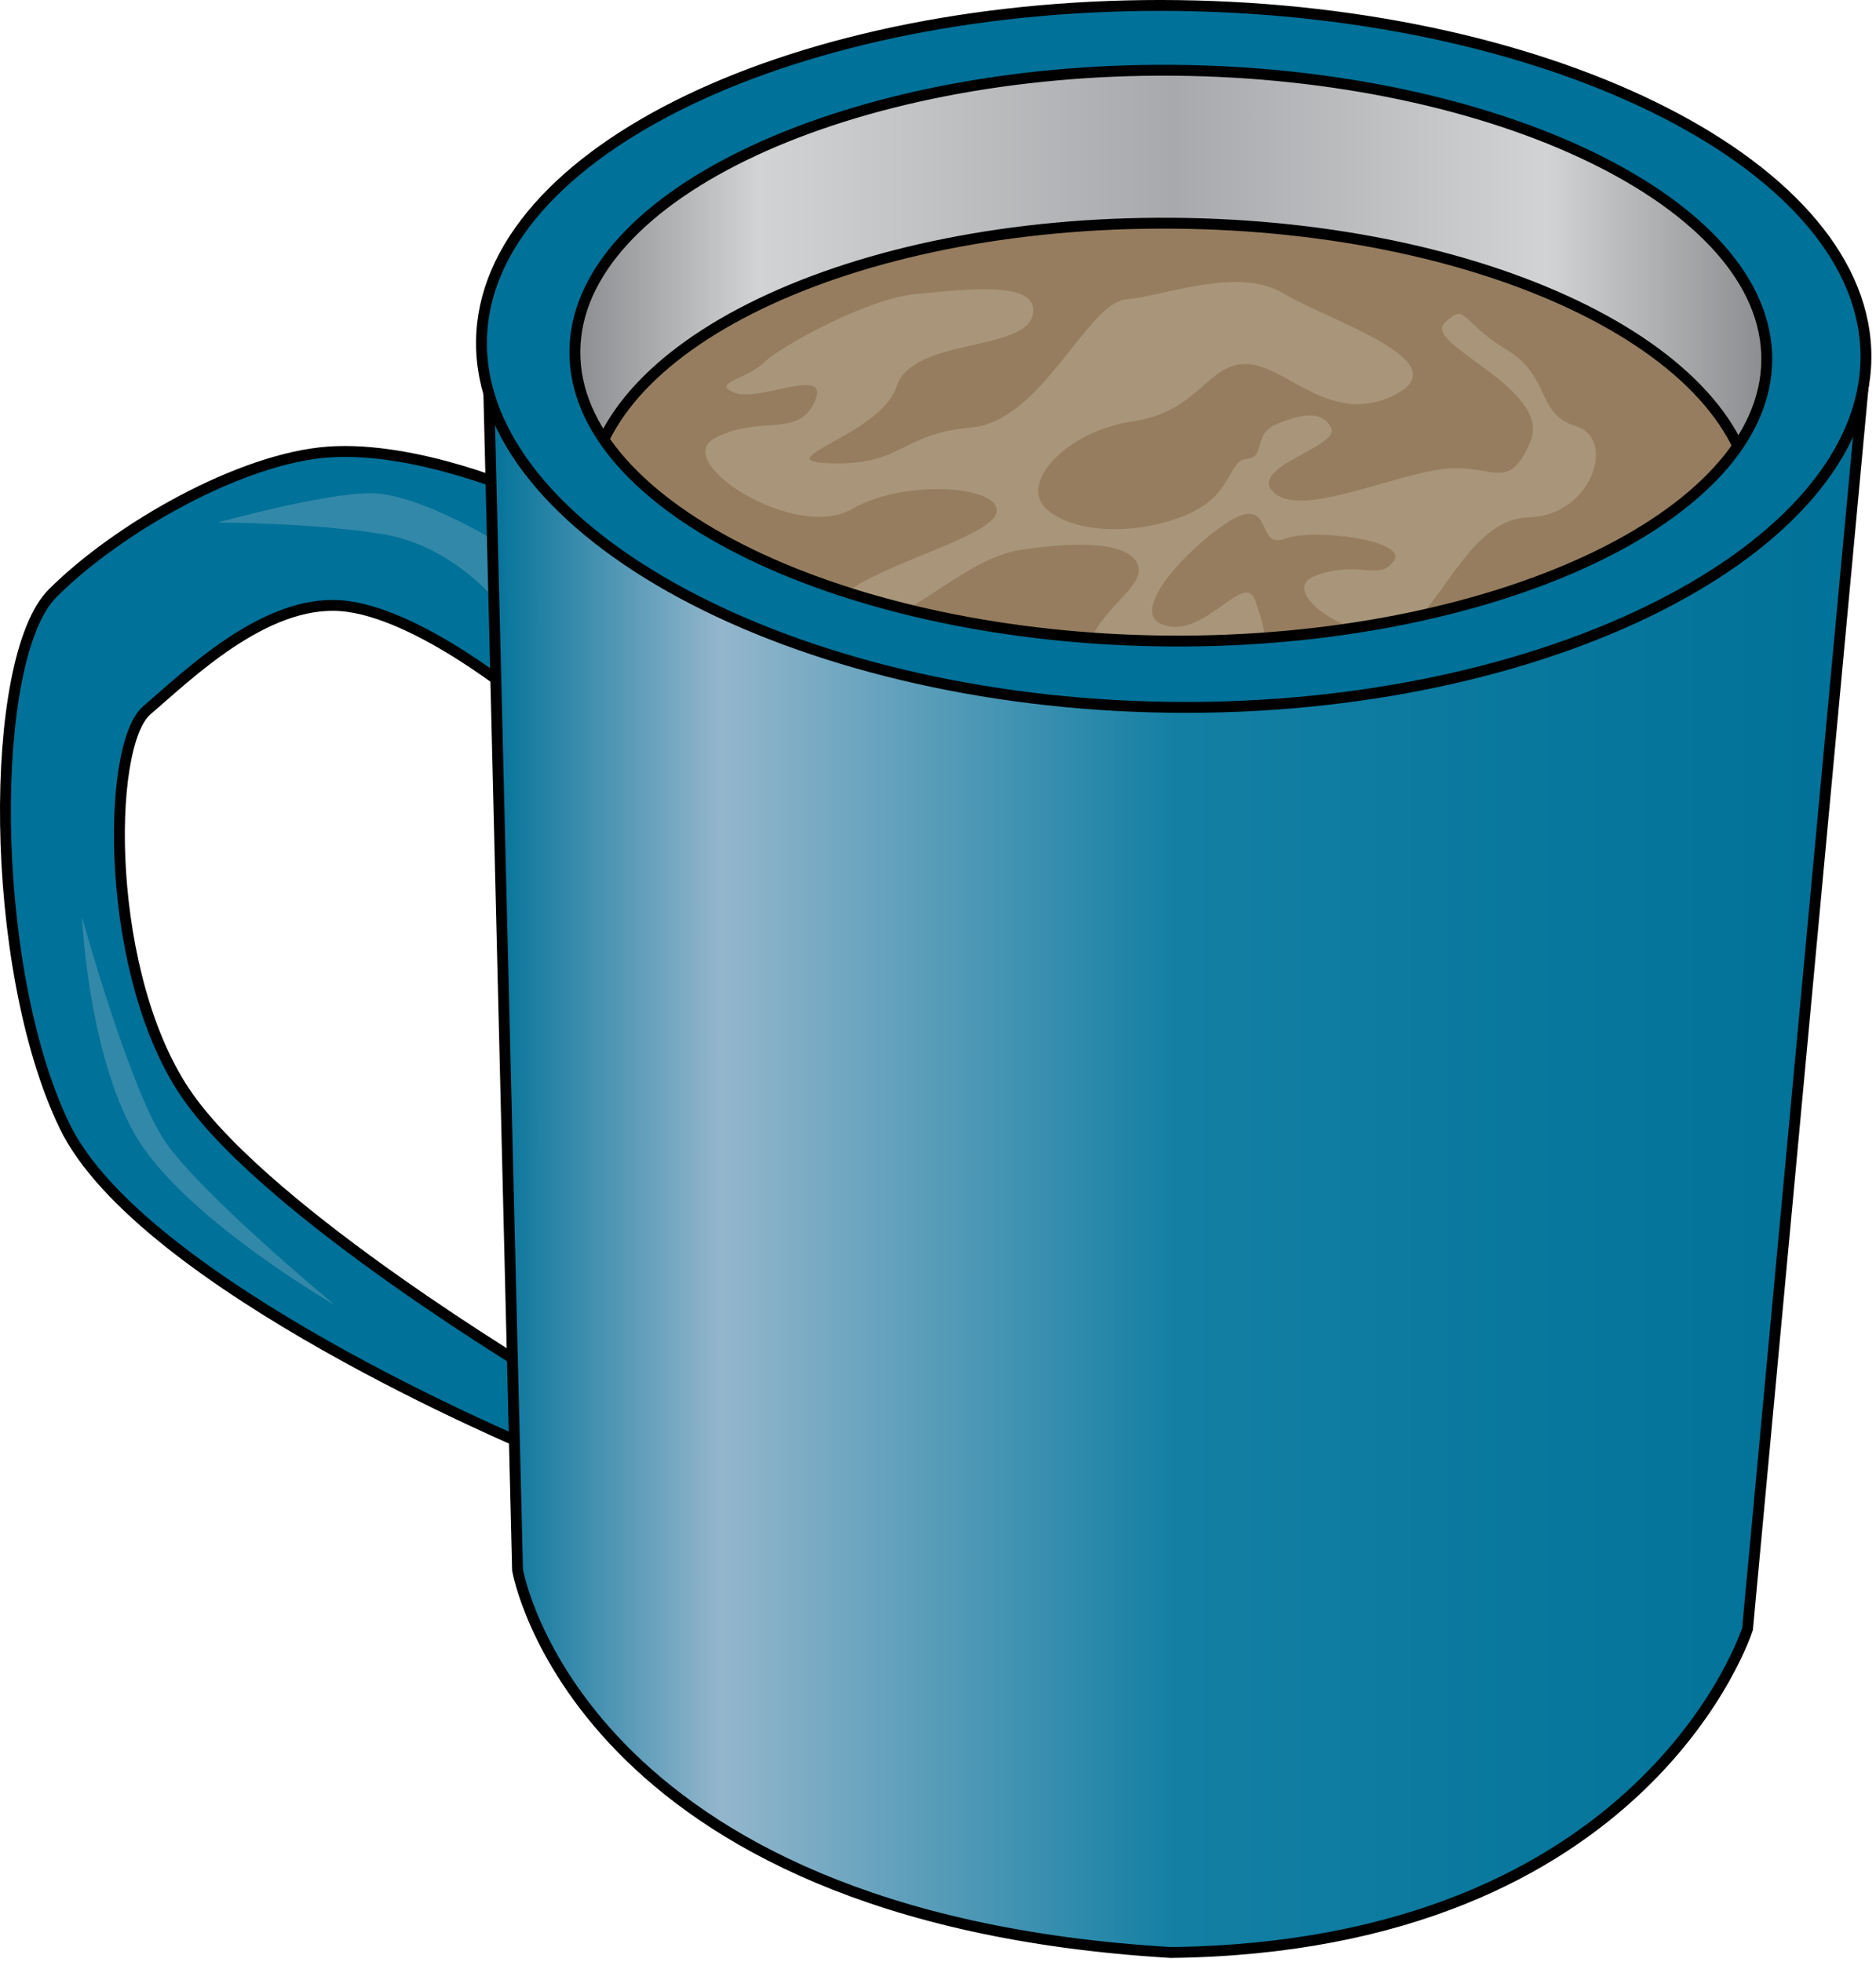
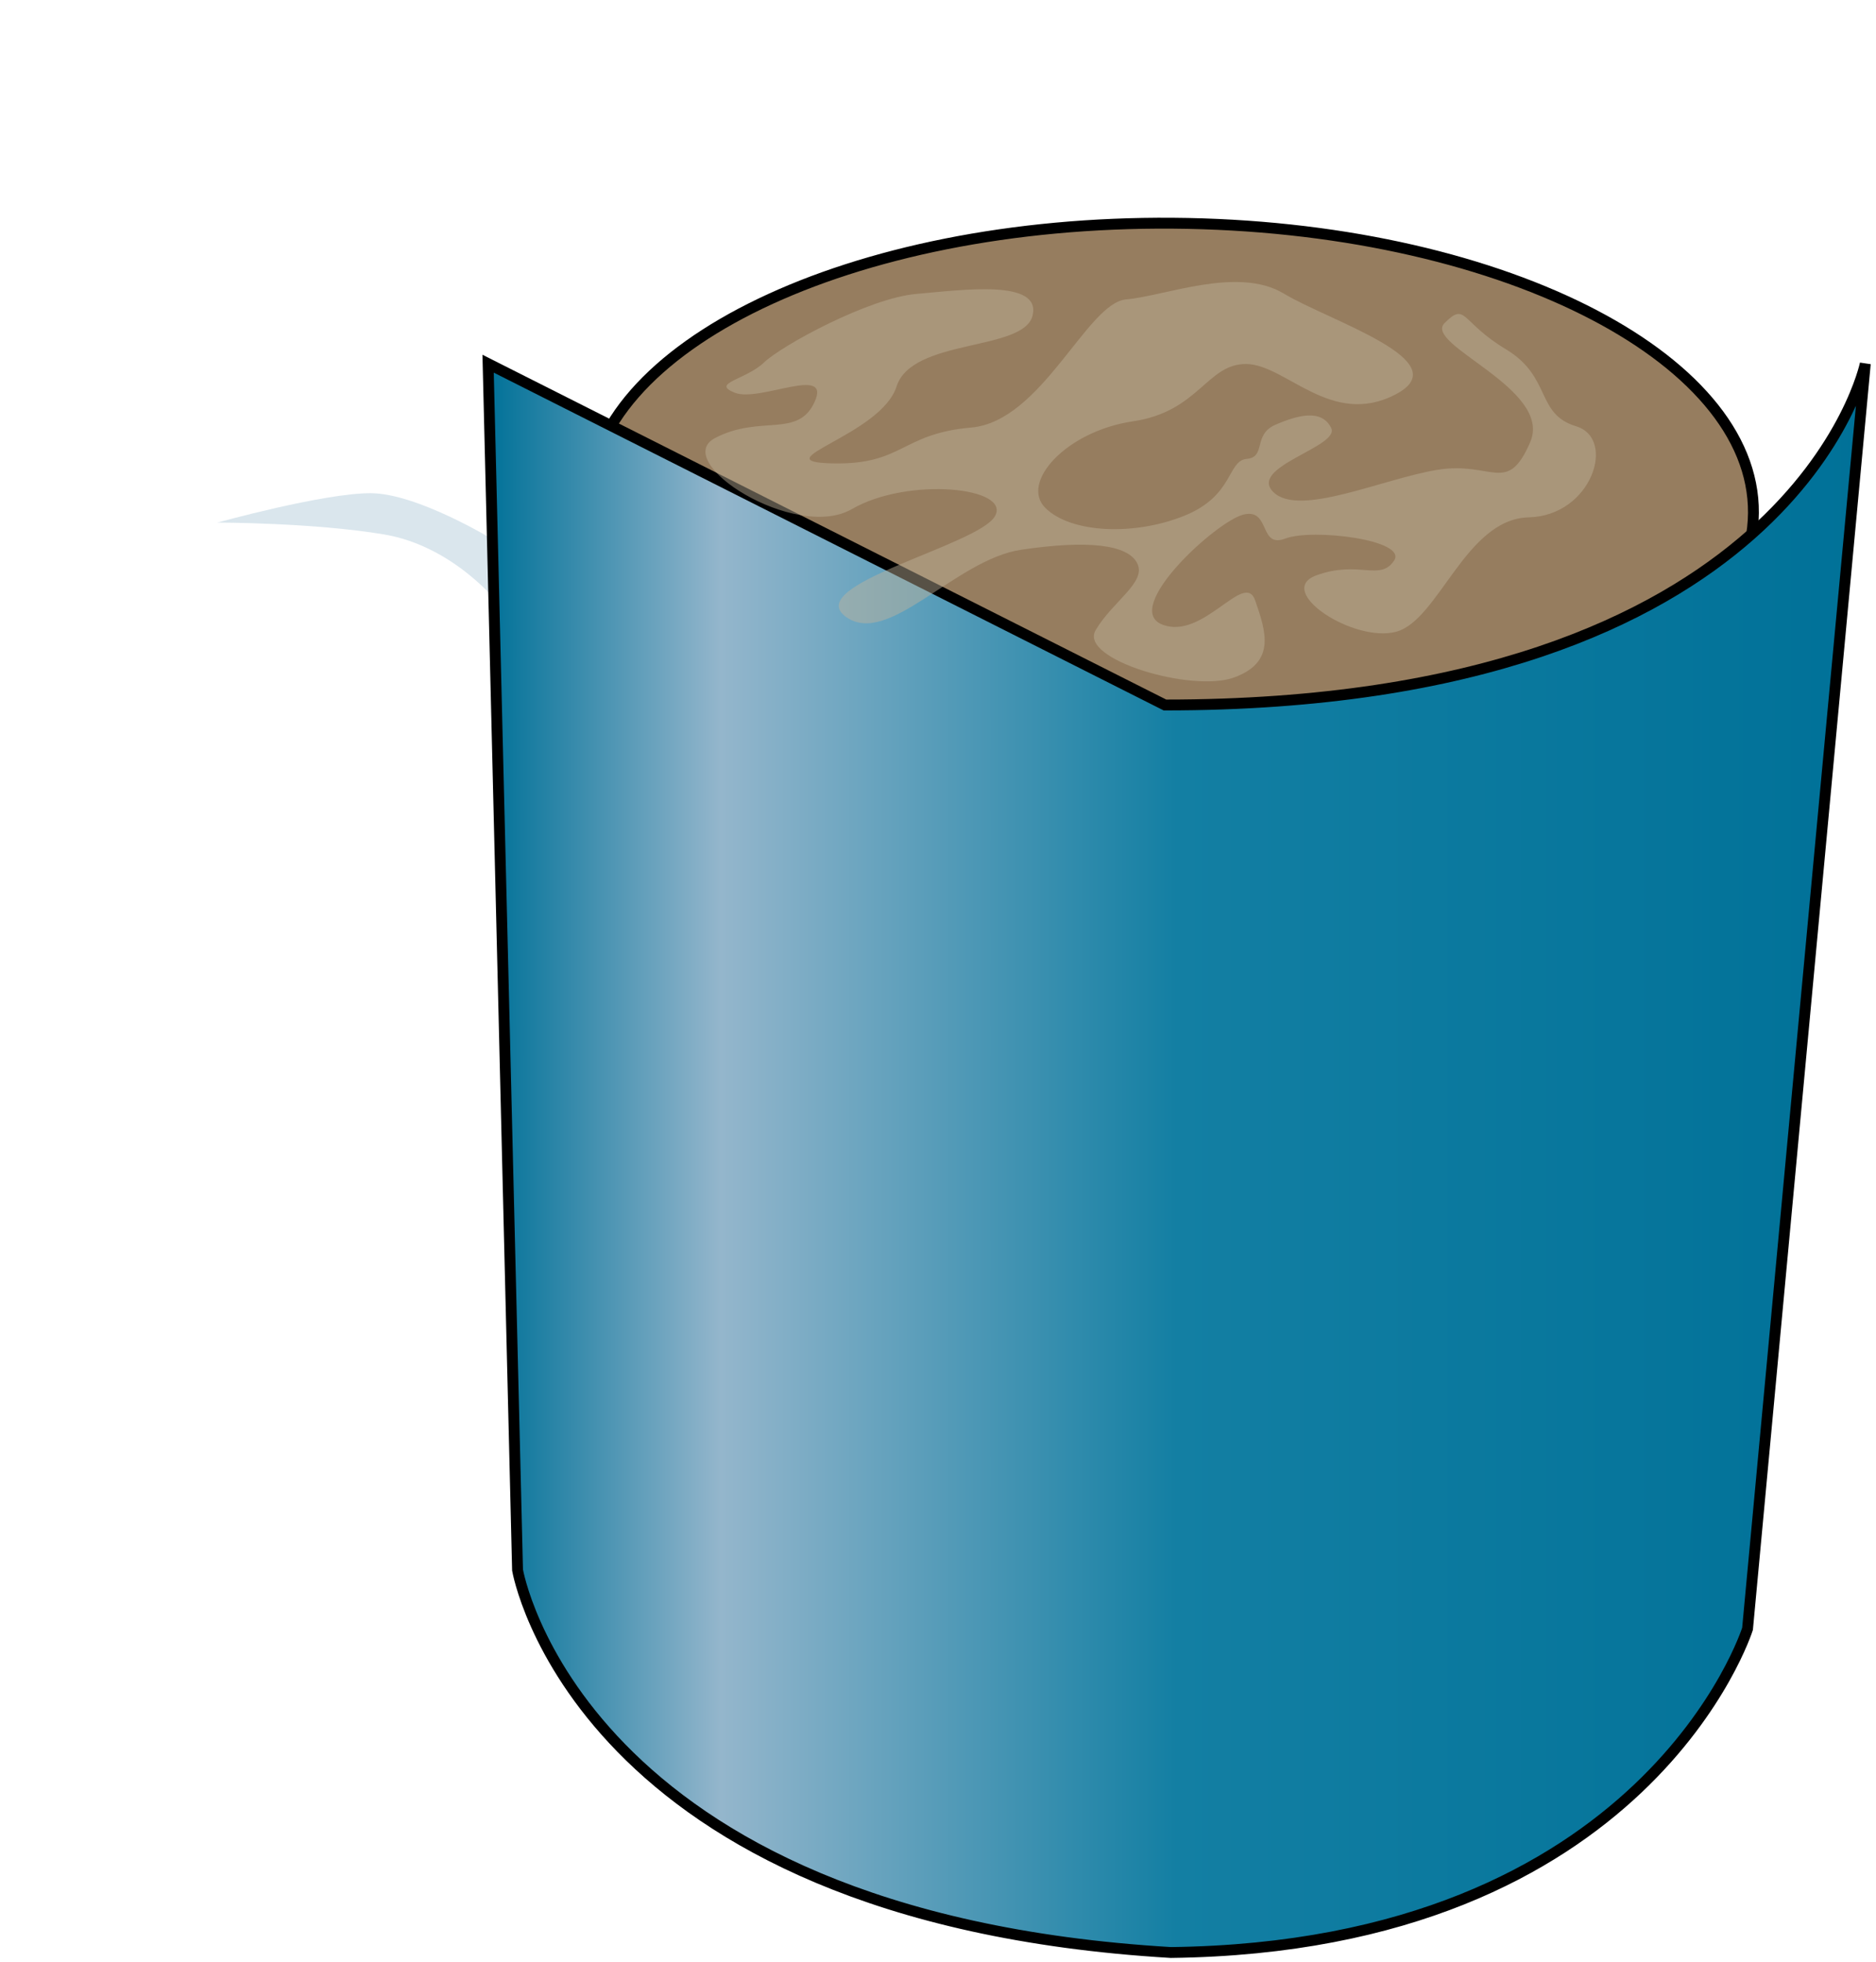
<svg xmlns="http://www.w3.org/2000/svg" xmlns:ns1="https://ian.umces.edu/media-library/" x="0px" y="0px" width="479" height="501" viewBox="0 0 479 501" xml:space="preserve">
  <title>Coffee cup</title>
  <desc>
    <ns1:title>Coffee cup</ns1:title>
    <ns1:descr>Illustration of coffee cup</ns1:descr>
    <ns1:scene>
      <ns1:contains>coffee, cup, mug, liquid, beverage, hot, chocolate, cocoa, breakfast, caffeine, morning, brewed, drink</ns1:contains>
      <ns1:when>2003-01-01</ns1:when>
    </ns1:scene>
  </desc>
  <defs>
</defs>
-   <path fill="#007198" stroke="#000000" stroke-width="2.776" d="M135.147,369.375c0,0-99.176-41.347-118.706-81.923  c-19.54-40.577-19.54-119.432-3.003-135.958c16.525-16.537,48.081-34.569,70.625-36.077c22.533-1.497,49.588,10.529,49.588,10.529  v52.841c0,0-27.055-22.598-46.573-24.105c-19.551-1.496-39.07,17.708-49.599,26.719c-10.529,9.022-10.79,68.478,10.573,98.731  c21.362,30.254,90.1,71.211,90.1,71.211L135.147,369.375z" />
  <path opacity="0.34" fill="#94B6CC" d="M126.147,137.961c0,0-19.551-12.015-31.566-12.015c-12.025,0-39.069,7.504-39.069,7.504  s24.431,0,42.475,3.014c18.022,2.993,29.646,18.033,29.646,18.033L126.147,137.961z" />
-   <path opacity="0.34" fill="#94B6CC" d="M20.931,234.144c0,0,1.518,34.548,13.533,55.596C46.5,310.776,85.57,333.32,85.57,333.32  S51,304.757,41.99,291.236C32.968,277.713,20.931,234.144,20.931,234.144z" />
  <linearGradient id="ian_symbols_85643387556bdcd4ed8831e2bc144dad" gradientUnits="userSpaceOnUse" x1="139.581" y1="90.216" x2="459.644" y2="90.216">
    <stop offset="0" style="stop-color:#808285" />
    <stop offset="0.169" style="stop-color:#D1D3D4" />
    <stop offset="0.5" style="stop-color:#A7A9AC" />
    <stop offset="0.798" style="stop-color:#D1D3D4" />
    <stop offset="1" style="stop-color:#808285" />
  </linearGradient>
-   <path fill="url(#ian_symbols_85643387556bdcd4ed8831e2bc144dad)" stroke="#000000" stroke-width="2.776" d="M459.643,91.442c-0.357,46.465-72.284,83.593-160.67,82.921  c-88.376-0.672-159.738-38.885-159.391-85.361c0.369-46.487,72.305-83.604,160.681-82.932C388.639,6.753,460,44.955,459.643,91.442z  " />
  <path fill="#967D5F" stroke="#000000" stroke-width="2.776" d="M447.705,131.01c-0.304,40.241-67.155,72.37-149.307,71.752  c-82.162-0.618-148.525-33.756-148.21-74.019c0.304-40.241,67.154-72.37,149.295-71.741  C381.656,57.621,448.019,90.759,447.705,131.01z" />
  <linearGradient id="ian_symbols_ee0136e09d33b0247d769dcef4e271c0" gradientUnits="userSpaceOnUse" x1="124.585" y1="295.741" x2="476.266" y2="295.741">
    <stop offset="0" style="stop-color:#007198" />
    <stop offset="0.169" style="stop-color:#94B6CC" />
    <stop offset="0.5" style="stop-color:#137FA3" />
    <stop offset="1" style="stop-color:#007198" />
  </linearGradient>
-   <path fill="url(#ian_symbols_ee0136e09d33b0247d769dcef4e271c0)" stroke="#000000" stroke-width="2.776" d="M124.629,92.873l7.515,308.057  c0,0,15.029,88.657,166.808,97.679c121.708-1.507,147.245-82.649,147.245-82.649l30.069-323.086c0,0-18.033,87.161-178.822,87.161  C117.125,160.516,124.629,92.873,124.629,92.873z" />
+   <path fill="url(#ian_symbols_ee0136e09d33b0247d769dcef4e271c0)" stroke="#000000" stroke-width="2.776" d="M124.629,92.873l7.515,308.057  c0,0,15.029,88.657,166.808,97.679c121.708-1.507,147.245-82.649,147.245-82.649l30.069-323.086c0,0-18.033,87.161-178.822,87.161  z" />
  <path opacity="0.45" fill="#C2B59B" d="M195.047,92.591c4.663-4.446,26.838-16.472,38.864-17.523s31.967-3.795,29.744,5.487  c-2.212,9.282-30.795,5.715-34.753,18.174c-3.969,12.459-34.667,19.161-16.461,19.605c18.207,0.434,17.513-7.58,35.545-9.152  c18.033-1.573,29.538-31.848,39.558-32.726c10.009-0.868,28.53-8.545,40.252-1.486c11.711,7.048,44.903,17.274,28.486,25.775  c-16.406,8.512-27.934-7.656-38.029-7.786c-10.105-0.13-12.058,12.156-29.006,14.639c-16.949,2.494-28.921,15.637-22.306,22.143  c6.604,6.496,22.826,7.092,35.502,1.952c12.676-5.14,10.887-14.075,15.907-14.509c5.01-0.434,1.475-6.192,7.309-8.718  c5.834-2.516,11.776-4.045,14.217,0.792c2.429,4.836-21.362,9.933-14.737,16.417c6.626,6.495,28.063-3.481,41.998-5.715  c13.934-2.223,17.696,6.582,23.574-7.059c5.866-13.642-27.445-24.865-21.872-30.395c5.563-5.541,3.969-0.347,15.69,6.702  c11.712,7.059,7.525,16.515,17.893,19.648c10.377,3.134,4.022,22.87-12.102,23.26c-16.114,0.39-22.945,26.242-33.8,29.202  c-10.854,2.96-31.208-10.399-20.44-14.378c10.768-3.969,16.287,1.605,19.854-3.752c3.579-5.357-20.906-8.285-27.737-5.66  c-6.843,2.624-3.73-7.753-10.638-6.138c-6.919,1.616-31.273,23.964-20.81,28.096c10.454,4.143,21.026-13.988,23.737-6.148  c2.7,7.84,5.4,15.701-5.357,19.659c-10.757,3.958-39.785-4.619-35.382-12.069c4.402-7.45,13.066-12.253,10.626-17.079  c-2.429-4.826-12.644-5.964-29.581-3.47c-16.938,2.483-34.136,25.19-44.947,17.036c-10.811-8.144,33.756-18.087,38.159-25.537  c4.402-7.449-22.1-10.204-36.511-1.865c-14.422,8.328-46.486-12.124-34.895-18.163c11.581-6.051,21.199,0.173,25.428-9.282  s-14.119,0.217-20.386-2.267C181.374,97.818,190.385,97.037,195.047,92.591z" />
-   <path fill="#007198" stroke="#000000" stroke-width="2.776" d="M476.429,91.615c-0.64,48.536-81.208,90.262-177.901,89.004  c-96.682-1.258-176.23-45.034-175.59-93.581c0.64-48.558,81.208-86.879,177.901-85.621C397.52,2.687,477.058,43.068,476.429,91.615z   M299.483,17.943c-82.141-0.618-152.386,31.501-152.701,71.752c-0.303,40.241,69.454,73.379,151.616,74.008  c82.151,0.629,152.396-31.49,152.711-71.752C451.413,51.7,381.656,18.572,299.483,17.943z" />
</svg>